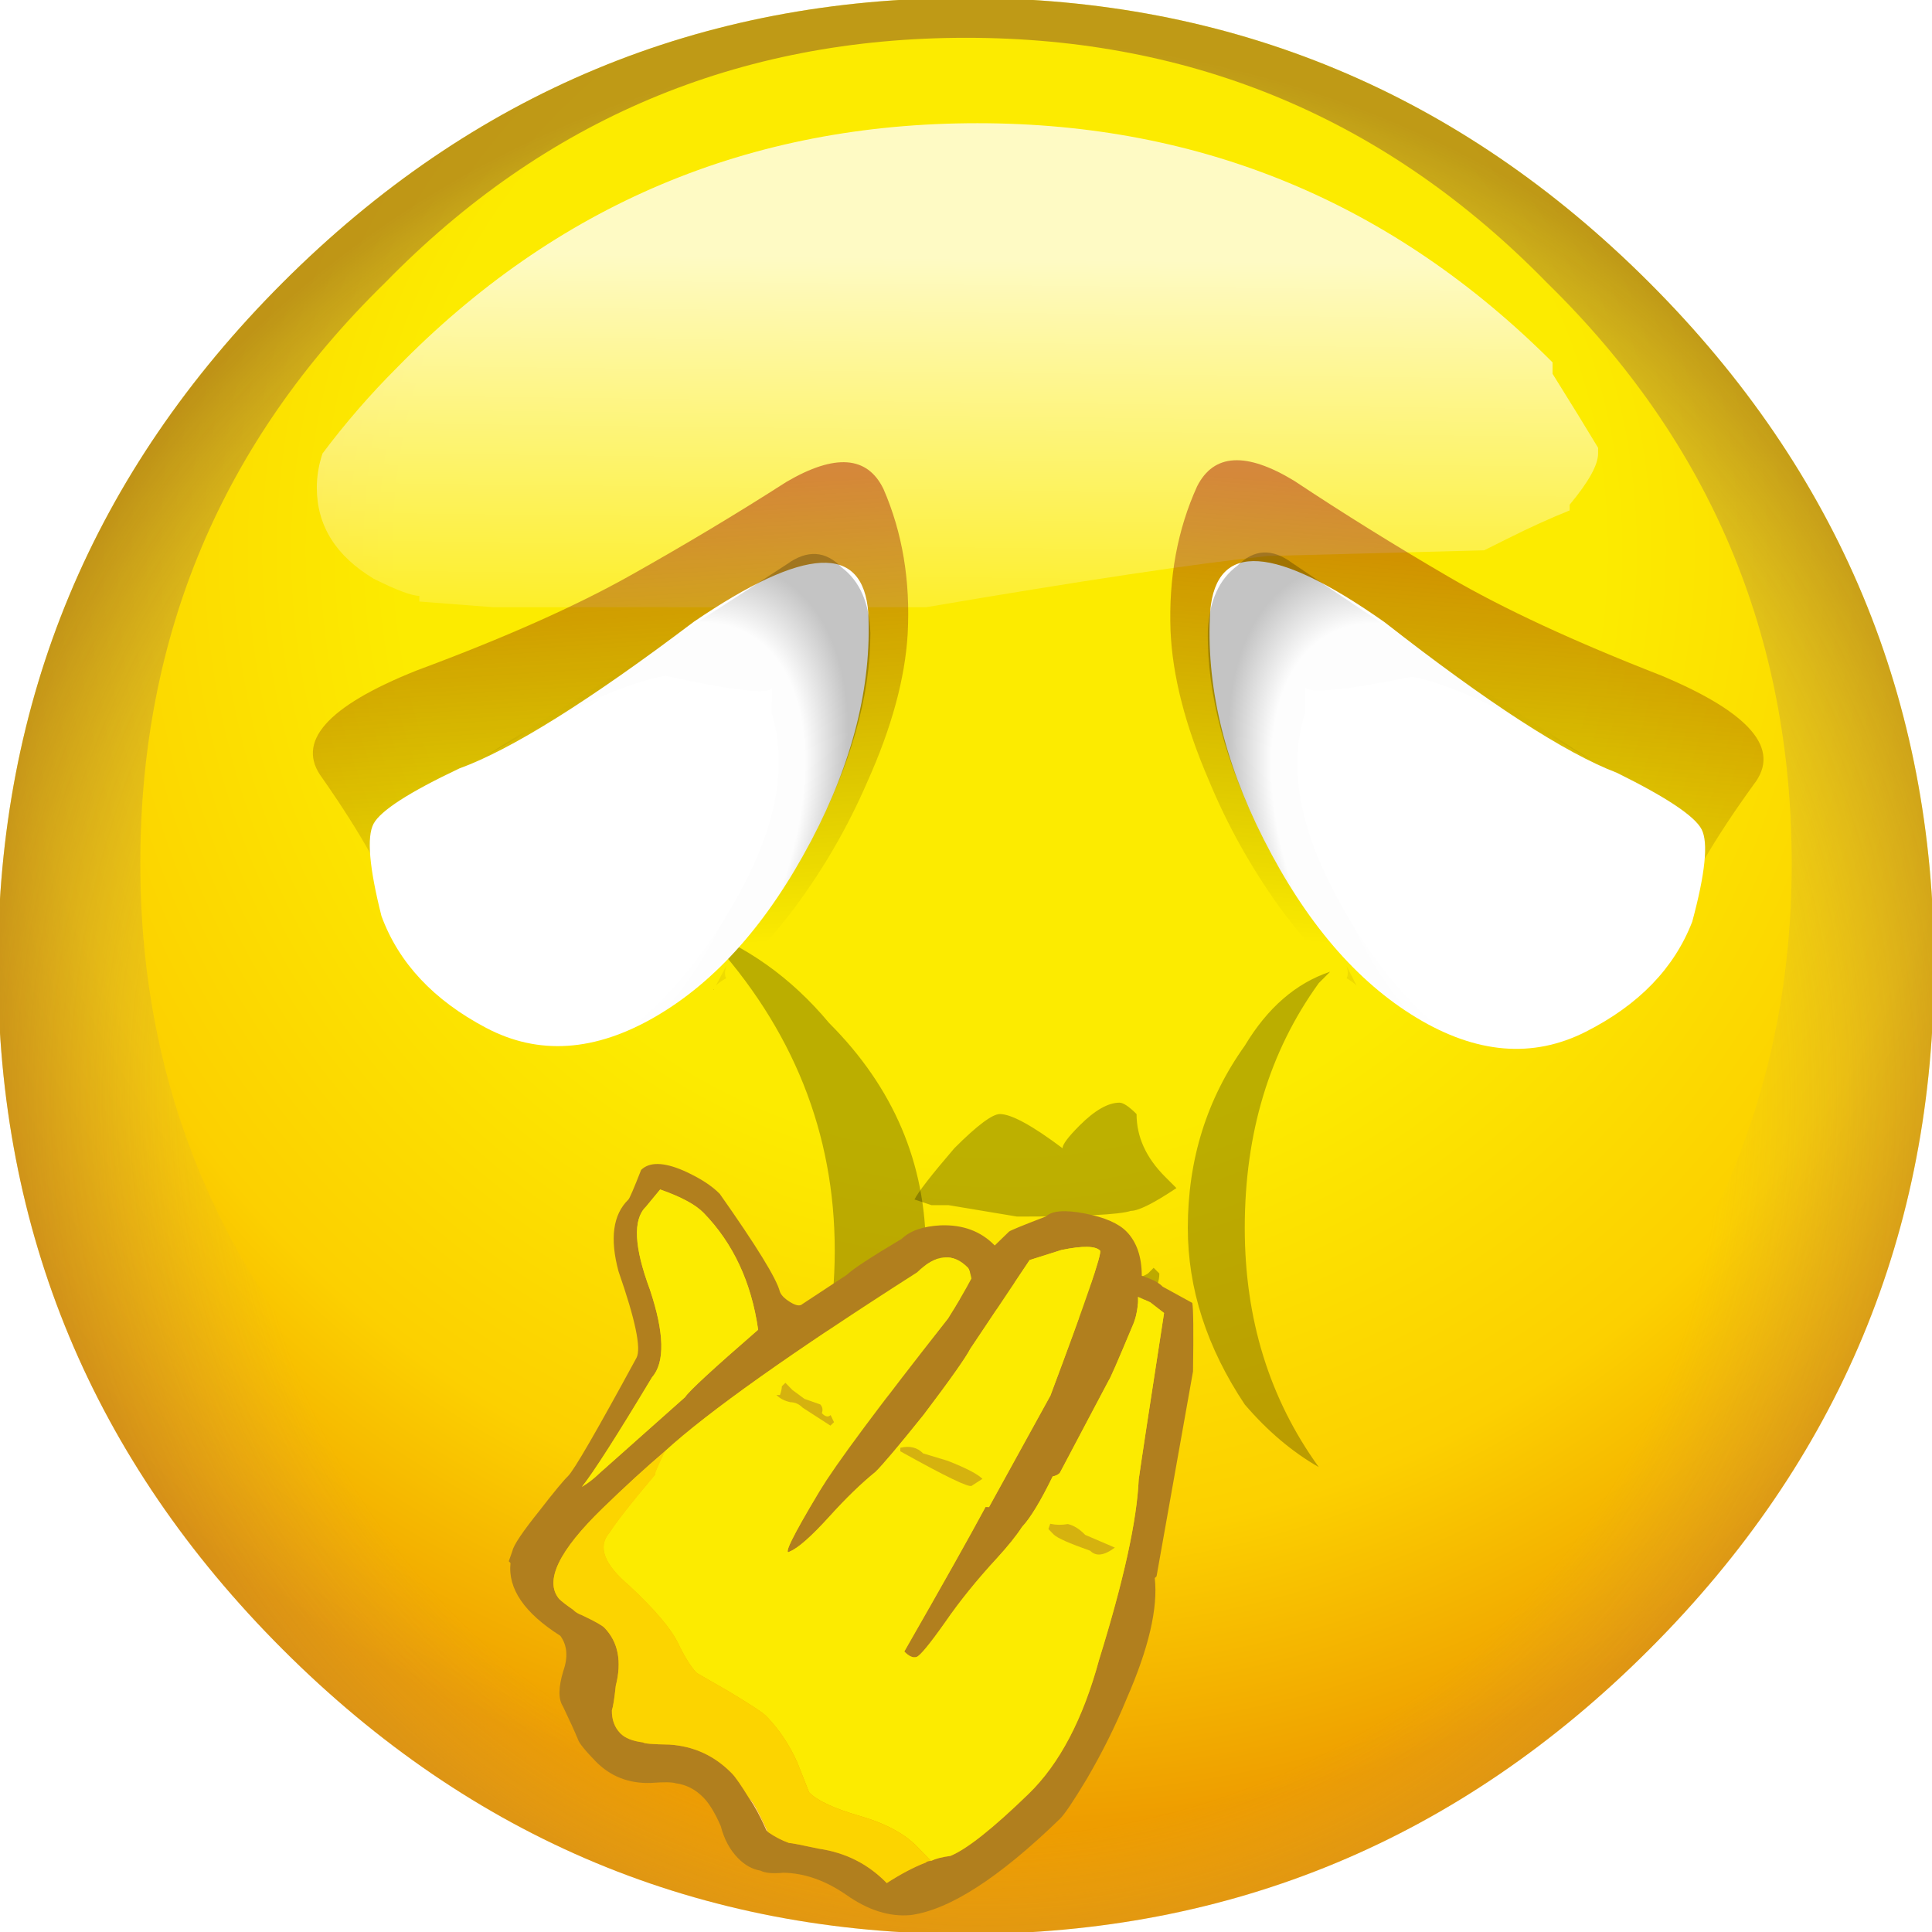
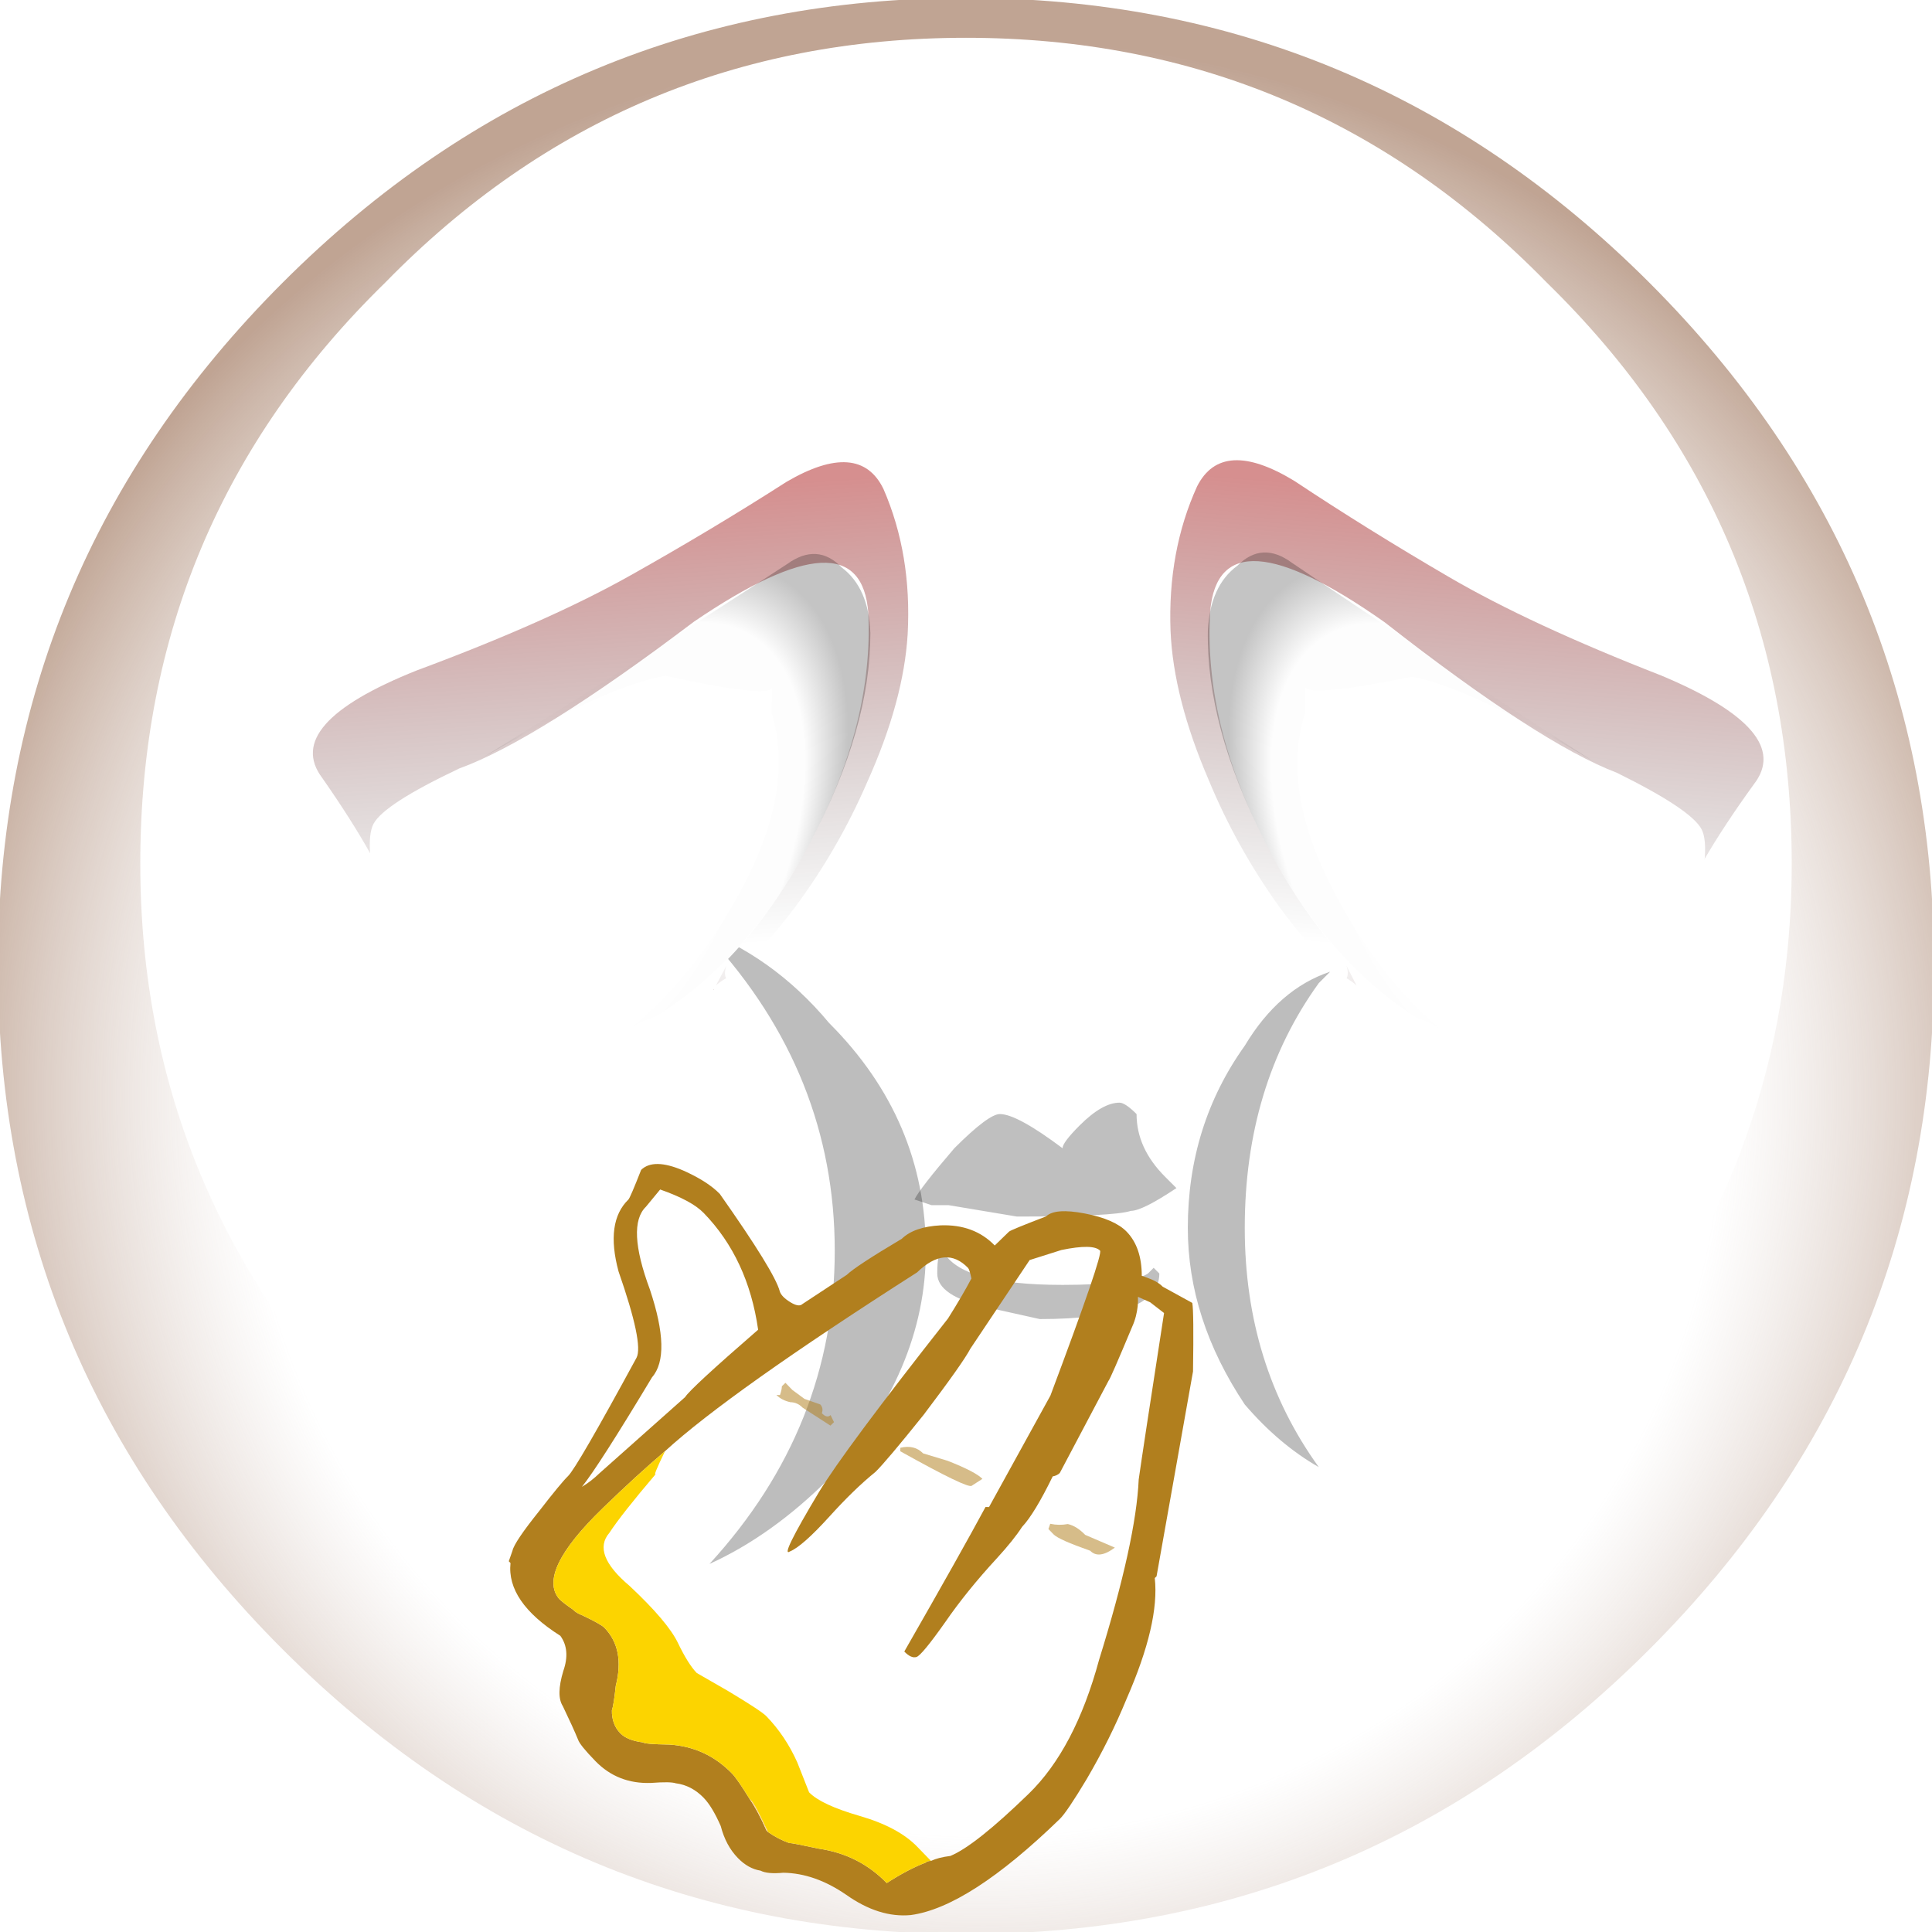
<svg xmlns="http://www.w3.org/2000/svg" xmlns:ns1="http://sodipodi.sourceforge.net/DTD/sodipodi-0.dtd" xmlns:ns2="http://www.inkscape.org/namespaces/inkscape" xmlns:xlink="http://www.w3.org/1999/xlink" version="1.1" preserveAspectRatio="none" x="0px" y="0px" width="64" height="64" viewBox="0 0 64 64" id="svg6219" ns1:docname="445.svg" ns2:version="1.1.2 (0a00cf5339, 2022-02-04)">
  <ns1:namedview id="namedview6221" pagecolor="#505050" bordercolor="#eeeeee" borderopacity="1" ns2:pageshadow="0" ns2:pageopacity="0" ns2:pagecheckerboard="0" showgrid="false" ns2:zoom="1" ns2:cx="3" ns2:cy="9.5" ns2:window-width="2560" ns2:window-height="1356" ns2:window-x="1920" ns2:window-y="0" ns2:window-maximized="1" ns2:current-layer="svg6219" />
  <defs id="defs6113">
    <radialGradient id="Gradient_1" gradientUnits="userSpaceOnUse" cx="0" cy="0" r="11.213" fx="0" fy="0" gradientTransform="translate(0.3,-3.65)" spreadMethod="pad">
      <stop offset="47.059%" stop-color="#FCEB00" id="stop6012" />
      <stop offset="77.647%" stop-color="#FCD000" id="stop6014" />
      <stop offset="100%" stop-color="#EE9D00" id="stop6016" />
    </radialGradient>
    <radialGradient id="Gradient_2" gradientUnits="userSpaceOnUse" cx="0" cy="0" r="9.3" fx="0" fy="0" gradientTransform="translate(0.15,1.15)" spreadMethod="pad">
      <stop offset="69.804%" stop-color="#B19485" stop-opacity="0" id="stop6019" />
      <stop offset="100%" stop-color="#834D2C" stop-opacity="0.51" id="stop6021" />
    </radialGradient>
    <linearGradient id="Gradient_3" gradientUnits="userSpaceOnUse" x1="0.075" y1="-6.25" x2="0.025" y2="-1.85" spreadMethod="pad">
      <stop offset="0.784%" stop-color="#FFFFFF" stop-opacity="0.769" id="stop6024" />
      <stop offset="90.98%" stop-color="#FFFFFF" stop-opacity="0" id="stop6026" />
    </linearGradient>
    <linearGradient id="Gradient_4" gradientUnits="userSpaceOnUse" x1="-3.625" y1="4.45" x2="-3.475" y2="2.35" spreadMethod="pad">
      <stop offset="0%" stop-color="#A10000" stop-opacity="0.22" id="stop6029" />
      <stop offset="89.02%" stop-color="#000000" stop-opacity="0" id="stop6031" />
    </linearGradient>
    <linearGradient id="Gradient_5" gradientUnits="userSpaceOnUse" x1="-2.125" y1="-0.2" x2="-4.575" y2="3.8" spreadMethod="pad">
      <stop offset="1.176%" stop-color="#A10000" stop-opacity="0.439" id="stop6034" />
      <stop offset="89.02%" stop-color="#000000" stop-opacity="0" id="stop6036" />
    </linearGradient>
    <radialGradient id="Gradient_6" gradientUnits="userSpaceOnUse" cx="0" cy="0" r="1.725" fx="0" fy="0" gradientTransform="matrix(1,-0.007,0.014,1.833,-4.15,2.75)" spreadMethod="pad">
      <stop offset="0%" stop-color="#000000" stop-opacity="0" id="stop6039" />
      <stop offset="81.569%" stop-color="#000000" stop-opacity="0.008" id="stop6041" />
      <stop offset="100%" stop-color="#000000" stop-opacity="0.231" id="stop6043" />
    </radialGradient>
    <filter id="Filter_1" x="0" y="0" width="1" height="1" color-interpolation-filters="sRGB">
      <feColorMatrix in="SourceGraphic" type="matrix" values="0.945 -0.123 0.178 0 0 0.031 1.021 -0.053 0 0 -0.146 0.15 0.997 0 0 0 0 0 1 0 " result="result1" id="feColorMatrix6046" />
    </filter>
    <filter id="Filter_2" x="0" y="0" width="1" height="1" color-interpolation-filters="sRGB">
      <feColorMatrix in="SourceGraphic" type="matrix" values="0.988 -0.036 0.049 0 0 0.008 1.007 -0.015 0 0 -0.041 0.038 1.002 0 0 0 0 0 1 0 " result="result1" id="feColorMatrix6049" />
    </filter>
    <g id="FL_0_Comun_Iconos_SmileysElements_smBase_0_Layer3_0_FILL">
-       <path fill="url(#Gradient_1)" stroke="none" d="m 6,-6 q -2.5,-2.5 -6,-2.5 -3.5,0 -6,2.5 -2.5,2.5 -2.5,6 0,3.5 2.5,6 2.5,2.5 6,2.5 Q 3.5,8.5 6,6 8.5,3.5 8.5,0 8.5,-3.5 6,-6 Z" id="path6052" />
-     </g>
+       </g>
    <g id="FL_0_Comun_Iconos_SmileysElements_smBase_0_Layer2_0_FILL">
      <path fill="url(#Gradient_2)" stroke="none" d="m 6,-6 q -2.5,-2.5 -6,-2.5 -3.5,0 -6,2.5 -2.5,2.5 -2.5,6 0,3.5 2.5,6 2.5,2.5 6,2.5 Q 3.5,8.5 6,6 8.5,3.5 8.5,0 8.5,-3.5 6,-6 m -0.9,0 q 2.15,2.1 2.15,5.1 0,2.95 -2.15,5.1 Q 3,6.35 0,6.35 q -3,0 -5.1,-2.15 -2.15,-2.15 -2.15,-5.1 0,-3 2.15,-5.1 2.1,-2.15 5.1,-2.15 3,0 5.1,2.15 z" id="path6055" />
    </g>
    <g id="FL_0_Comun_Iconos_SmileysElements_smBase_0_Layer0_0_FILL">
      <path fill="url(#Gradient_3)" stroke="none" d="m 2.65,-3.6 1.9,-0.05 Q 4.65,-3.7 4.75,-3.75 5.05,-3.9 5.3,-4 V -4.05 Q 5.55,-4.35 5.55,-4.5 V -4.55 Q 5.4,-4.8 5.15,-5.2 q 0,-0.05 0,-0.1 -2.1,-2.1 -5.05,-2.1 -3,0 -5.1,2.15 -0.35,0.35 -0.65,0.75 -0.05,0.15 -0.05,0.3 0,0.5 0.5,0.8 0.3,0.15 0.4,0.15 v 0.05 l 0.65,0.05 h 3.8 q 2.05,-0.35 3,-0.45 z" id="path6058" />
    </g>
    <g id="FL_0_Comun_Iconos_SmileysElements_mcBocas_mcBoca4f_0_Layer2_0_FILL">
      <path fill="#000000" fill-opacity="0.251" stroke="none" d="M 5.6,2.7 Q 5.6,2.9 6.05,3 L 6.5,3.1 q 1.05,0 1.05,-0.4 L 7.5,2.65 7.45,2.7 Q 7.3,2.8 6.7,2.8 5.8,2.8 5.65,2.5 5.6,2.5 5.6,2.7 M 7.7,1.95 Q 7.65,1.9 7.6,1.85 7.35,1.6 7.35,1.3 7.25,1.2 7.2,1.2 7.05,1.2 6.85,1.4 6.7,1.55 6.7,1.6 6.3,1.3 6.15,1.3 6.05,1.3 5.75,1.6 5.45,1.95 5.4,2.05 L 5.55,2.1 q 0.05,0 0.1,0 H 5.7 l 0.6,0.1 q 0.85,0 1,-0.05 0.1,0 0.4,-0.2 z" id="path6061" />
    </g>
    <g id="FL_0_Comun_Iconos_SmileysElements_mcBocas_mcBoca4f_0_Layer1_0_FILL">
      <path fill="#000000" fill-opacity="0.259" stroke="none" d="M 8.95,0.15 Q 9,0.1 9.05,0.05 8.6,0.2 8.3,0.7 7.8,1.4 7.8,2.3 7.8,3.1 8.3,3.85 8.6,4.2 8.95,4.4 8.3,3.5 8.3,2.3 8.3,1.05 8.95,0.15 m -5.5,-0.5 Q 3.5,-0.3 3.6,-0.25 4.7,0.95 4.7,2.5 4.7,4.05 3.6,5.25 4.15,5 4.65,4.5 5.5,3.55 5.5,2.5 5.5,1.35 4.65,0.5 4.15,-0.1 3.45,-0.35 Z" id="path6064" />
    </g>
    <g id="FL_0_Comun_Iconos_SmileysElements_mcOjos_elements_mcOjo1cv2_0_Layer4_0_FILL">
      <path fill="url(#Gradient_4)" stroke="none" d="M -5.4,3.15 V 2.9 Q -5.412,2.972 -5.45,3 -5.409,3.065 -5.4,3.1 Z" id="path6067" />
      <path fill="url(#Gradient_5)" stroke="none" d="m -4.65,-1.55 q -0.5,0.4 -0.8,1.05 -0.25,0.55 -0.3,1.35 -0.05,0.65 0.05,1.3 0.065,0.388 0.15,0.65 0.091,0.111 0.1,0.2 0.038,-0.028 0.05,-0.1 V 3.15 Q -4.95,4.25 -2.1,3.5 -1.809,3.311 -1.4,3.1 -0.853,2.844 -1.7,1.85 -2.542,0.909 -3,0.2 -3.459,-0.51 -3.85,-1.2 -4.25,-1.843 -4.65,-1.55 Z" id="path6069" />
    </g>
    <g id="FL_0_Comun_Iconos_SmileysElements_mcOjos_elements_mcOjo1cv2_0_Layer3_0_FILL">
      <path fill="#ffffff" stroke="none" d="m -3.75,4.4 q 0.8,0 1.3,-0.45 Q -2,3.45 -2,3.25 -2,3.05 -2.45,2.45 -2.95,1.9 -3.7,0.3 q -0.85,-1.6 -1.35,-0.8 -0.5,0.85 -0.5,2.05 0,1.25 0.5,2.05 0.5,0.8 1.3,0.8 z" id="path6072" />
    </g>
    <g id="FL_0_Comun_Iconos_SmileysElements_mcOjos_elements_mcOjo1cv2_0_Layer2_0_FILL">
      <path fill="url(#Gradient_6)" stroke="none" d="m -4.65,-0.75 q -0.3,0.05 -0.5,0.4 -0.398,0.751 -0.4,1.9 0,1.2 0.5,2.05 0.1,0.1 0.15,0.2 -0.3,-0.7 -0.3,-1.6 0,-1 0.5,-1.5 l 0.1,-0.2 q 0,0.1 0.9,0.35 0.4,0.3 1.1,1.4 -0.862,-1.471 -1.6,-2.8 -0.15,-0.3 -0.45,-0.2 z" id="path6075" />
    </g>
    <g id="Mask_0_Comun_Iconos_SmileysElements_mcOjos_elements_mcOjo1cv2_0_1_MASK_0_FILL">
      <path fill="#ffffff" stroke="none" d="m -2.5,2.45 q -0.438,-0.596 -1.25,-2.2 -0.75,-1.555 -1.3,-0.75 -0.5,0.9 -0.5,2.05 0,1.2 0.5,2.05 0.55,0.8 1.3,0.8 0.802,0.005 1.25,-0.5 0.484,-0.461 0.45,-0.65 0.026,-0.197 -0.45,-0.8 z" id="path6078" />
    </g>
    <g id="FL_0_Comun_Iconos_SmileysElements_mcOjos_pupila_0_Layer1_0_FILL">
      <path fill="#9a8876" stroke="none" d="m 1.35,2.8 q 0.6,0 1,-0.4 0.4,-0.4 0.4,-1 0,-0.6 -0.4,-1 Q 1.95,0 1.35,0 0.75,0 0.4,0.4 0,0.8 0,1.4 0,2 0.4,2.4 0.75,2.8 1.35,2.8 Z" id="path6081" />
    </g>
    <g id="FL_0_Comun_Iconos_SmileysElements_mcOjos_pupila_0_Layer0_0_FILL">
      <path fill="#000000" stroke="none" d="m 0.8,2.15 q 0.3,0.3 0.7,0.3 0.45,0 0.75,-0.3 Q 2.5,1.9 2.5,1.45 2.5,1 2.25,0.75 1.95,0.45 1.5,0.45 1.1,0.45 0.8,0.75 0.55,1 0.55,1.45 q 0,0.45 0.25,0.7 z" id="path6084" />
    </g>
    <g id="FL_0_Comun_Iconos_SmileysElements_mcOjos_elements_mcOjo1cv1_0_Layer4_0_FILL">
      <path fill="url(#Gradient_4)" stroke="none" d="M -5.4,3.15 V 2.9 Q -5.412,2.972 -5.45,3 -5.409,3.065 -5.4,3.1 Z" id="path6087" />
      <path fill="url(#Gradient_5)" stroke="none" d="m -4.65,-1.55 q -0.5,0.4 -0.8,1.05 -0.25,0.55 -0.3,1.35 -0.05,0.65 0.05,1.3 0.065,0.388 0.15,0.65 0.091,0.111 0.1,0.2 0.038,-0.028 0.05,-0.1 V 3.15 Q -4.95,4.25 -2.1,3.5 -1.809,3.311 -1.4,3.1 -0.853,2.844 -1.7,1.85 -2.542,0.909 -3,0.2 -3.459,-0.51 -3.85,-1.2 -4.25,-1.843 -4.65,-1.55 Z" id="path6089" />
    </g>
    <g id="FL_0_Comun_Iconos_SmileysElements_mcOjos_elements_mcOjo1cv1_0_Layer3_0_FILL">
      <path fill="#ffffff" stroke="none" d="m -3.75,4.4 q 0.8,0 1.3,-0.45 Q -2,3.45 -2,3.25 -2,3.05 -2.45,2.45 -2.95,1.9 -3.7,0.3 q -0.85,-1.6 -1.35,-0.8 -0.5,0.85 -0.5,2.05 0,1.25 0.5,2.05 0.5,0.8 1.3,0.8 z" id="path6092" />
    </g>
    <g id="FL_0_Comun_Iconos_SmileysElements_mcOjos_elements_mcOjo1cv1_0_Layer2_0_FILL">
      <path fill="url(#Gradient_6)" stroke="none" d="m -4.65,-0.75 q -0.3,0.05 -0.5,0.4 -0.398,0.751 -0.4,1.9 0,1.2 0.5,2.05 0.1,0.1 0.15,0.2 -0.3,-0.7 -0.3,-1.6 0,-1 0.5,-1.5 l 0.1,-0.2 q 0,0.1 0.9,0.35 0.4,0.3 1.1,1.4 -0.862,-1.471 -1.6,-2.8 -0.15,-0.3 -0.45,-0.2 z" id="path6095" />
    </g>
    <g id="Mask_0_Comun_Iconos_SmileysElements_mcOjos_elements_mcOjo1cv1_0_1_MASK_0_FILL">
      <path fill="#ffffff" stroke="none" d="m -2.5,2.45 q -0.438,-0.596 -1.25,-2.2 -0.75,-1.555 -1.3,-0.75 -0.5,0.9 -0.5,2.05 0,1.2 0.5,2.05 0.55,0.8 1.3,0.8 0.802,0.005 1.25,-0.5 0.484,-0.461 0.45,-0.65 0.026,-0.197 -0.45,-0.8 z" id="path6098" />
    </g>
    <g id="FL_0_Comun_Iconos_SmileysElements_manoApretada_0_Layer1_0_FILL">
      <path fill="#b17f1e" stroke="none" d="m 13,8.8 v 0 Q 13,8.2 12.5,7.75 12.1,7.4 11.75,7.4 10.7,7.15 10.45,7.15 L 9.4,6.95 Q 9.3,6.95 9.25,6.75 9.2,6.55 9.25,6.45 9.45,6.1 9.75,4.2 9.75,3.85 9.55,3.35 9.3,2.75 8.95,2.75 8.4,3 8.35,3 7.7,3 7.2,3.9 6.55,5.3 6.25,5.4 3.85,6.15 3.6,6.15 3.4,6.15 2.7,6.25 1.9,6.35 1.75,6.45 1.65,6.5 1.55,6.55 V 6.6 Q 0.95,7.1 1.25,8.35 1.2,8.7 0.8,8.9 0.35,9.15 0.3,9.4 0.15,9.85 0.05,10.1 0,10.2 0,10.65 q 0,0.65 0.5,1.1 0.3,0.25 0.35,0.35 0.2,0.25 0.2,0.6 0,0.25 -0.15,0.65 -0.2,0.35 -0.2,0.7 0,0.3 0.15,0.5 0.05,0.15 0.3,0.35 0.45,0.45 0.6,1.2 0.15,0.8 0.65,1.2 0.95,0.7 3.5,0.7 0.2,0 0.95,-0.2 0.9,-0.25 1.7,-0.6 1.541,-0.629 2.1,-1.35 h 0.05 l 3.4,-2.45 q 0.85,-0.85 0.95,-1 l -0.2,-0.65 q 0,-0.15 -0.1,-0.35 -0.027,-0.054 -0.05,-0.1 0.4,-0.414 0.4,-0.85 Q 15.1,10.1 14.75,9.6 14.4,9.1 14.15,9.1 13.45,8.8 13.4,8.8 13.259,8.8 13,8.8 M 11.5,8.1 q 0.8,0 0.8,0.65 0,0.043 -0.1,0.2 Q 11.823,9.073 11.3,9.2 7.95,9.65 7,9.9 5.5,10.3 5.75,10.35 6,10.45 6.8,10.4 q 0.75,-0.05 1.3,0 0.3,0 1.5,-0.15 1.3,-0.2 1.6,-0.3 l 2.1,-0.45 0.6,0.3 q 0.55,0.35 0.55,0.55 0,0.1 -2.75,1.4 v 0 L 9.25,12.5 9.2,12.45 Q 8.246,12.753 6,13.4 q 0,0.2 0.1,0.25 0.1,0.05 0.9,-0.1 0.75,-0.15 1.65,-0.2 0.491,-0.029 0.8,-0.1 v 0 Q 9.813,13.234 10.6,12.95 10.675,13 10.75,13 l 2,-0.65 q 0.05,0 1.1,-0.45 0.098,-0.038 0.2,-0.1 0.177,-0.11 0.3,-0.25 l 0.1,0.25 0.05,0.35 q -2.25,1.7 -2.7,2.05 -0.9,0.85 -3.1,2.05 Q 7.1,17.2 5.8,17.2 4.3,17.2 3.8,17 3.6,16.85 3.45,16.8 3.4,16.75 3.35,16.75 3,16.6 2.5,16.5 2.5,15.7 2,15.05 1.7,14.6 1.65,14.55 1.55,14.35 1.5,14.1 V 14.05 Q 1.65,13.65 1.7,13.35 1.8,12.9 1.8,12.75 1.8,12 1.3,11.45 0.95,11.1 0.95,11.05 0.75,10.8 0.75,10.6 q 0,-0.25 0.2,-0.45 0.1,-0.05 0.4,-0.3 Q 2,9.45 2,8.85 2,8.75 1.85,8.35 1.8,8.25 1.8,8.15 1.75,7.9 1.75,7.8 1.8,7.1 3.65,7.1 4.6,7.1 5.35,7.15 7.1,7.2 11.5,8.1 M 6.2,5.9 Q 6.8,5.85 7.4,4.6 7.95,3.35 8.5,3.35 L 8.95,3.3 Q 9.25,3.9 9.25,4.25 9.25,5.53 8.4,6.7 6.6,6.6 6.4,6.65 L 4.1,6.55 Q 3.863,6.55 3.65,6.5 4.194,6.432 6.2,5.9 Z" id="path6101" />
-       <path fill="#fceb00" stroke="none" d="M 7.4,4.6 Q 6.8,5.85 6.2,5.9 4.194,6.432 3.65,6.5 3.863,6.55 4.1,6.55 l 2.3,0.1 Q 6.6,6.6 8.4,6.7 9.25,5.53 9.25,4.25 9.25,3.9 8.95,3.3 L 8.5,3.35 q -0.55,0 -1.1,1.25 m 4.9,4.15 Q 12.3,8.1 11.5,8.1 7.1,7.2 5.35,7.15 4.8,7.35 4.9,7.35 3.85,7.45 3.4,7.55 2.85,7.6 2.95,8.6 3,9.65 2.85,10.1 2.7,10.55 2.7,10.8 l 0.2,0.7 q 0.2,0.75 0.2,0.9 0,0.55 -0.2,1.1 l -0.25,0.6 q 0,0.35 0.4,1.05 0.4,0.7 0.4,1.25 0,0.25 0,0.4 0.15,0.05 0.35,0.2 0.5,0.2 2,0.2 1.3,0 2.9,-0.95 2.2,-1.2 3.1,-2.05 0.45,-0.35 2.7,-2.05 l -0.05,-0.35 -0.1,-0.25 q -0.123,0.14 -0.3,0.25 -0.102,0.062 -0.2,0.1 -1.05,0.45 -1.1,0.45 l -2,0.65 q -0.075,0 -0.15,-0.05 -0.787,0.284 -1.15,0.3 v 0 Q 9.141,13.321 8.65,13.35 7.75,13.4 7,13.55 6.2,13.7 6.1,13.65 6,13.6 6,13.4 8.246,12.753 9.2,12.45 l 0.05,0.05 2.45,-0.75 v 0 q 2.75,-1.3 2.75,-1.4 0,-0.2 -0.55,-0.55 L 13.3,9.5 11.2,9.95 q -0.3,0.1 -1.6,0.3 Q 8.4,10.4 8.1,10.4 7.55,10.35 6.8,10.4 6,10.45 5.75,10.35 5.5,10.3 7,9.9 7.95,9.65 11.3,9.2 11.823,9.073 12.2,8.95 12.3,8.793 12.3,8.75 Z" id="path6103" />
      <path fill="#ffcc99" stroke="none" d="m 1.7,13.4 v -0.05 q -0.05,0.3 -0.2,0.7 v 0.05 q 0.05,-0.15 0.1,-0.3 0.1,-0.3 0.1,-0.4 z" id="path6105" />
      <path fill="#fcd400" stroke="none" d="M 2.95,8.6 Q 2.85,7.6 3.4,7.55 3.85,7.45 4.9,7.35 4.8,7.35 5.35,7.15 4.6,7.1 3.65,7.1 q -1.85,0 -1.9,0.7 0,0.1 0.05,0.35 0,0.1 0.05,0.2 0.15,0.4 0.15,0.5 0,0.6 -0.65,1 -0.3,0.25 -0.4,0.3 -0.2,0.2 -0.2,0.45 0,0.2 0.2,0.45 0,0.05 0.35,0.4 0.5,0.55 0.5,1.3 0,0.15 -0.1,0.6 v 0.05 q 0,0.1 -0.1,0.4 -0.05,0.15 -0.1,0.3 0.05,0.25 0.15,0.45 0.05,0.05 0.35,0.5 0.5,0.65 0.5,1.45 0.5,0.1 0.85,0.25 0.05,0 0.1,0.05 0,-0.15 0,-0.4 0,-0.55 -0.4,-1.25 -0.4,-0.7 -0.4,-1.05 L 2.9,13.5 q 0.2,-0.55 0.2,-1.1 0,-0.15 -0.2,-0.9 L 2.7,10.8 Q 2.7,10.55 2.85,10.1 3,9.65 2.95,8.6 Z" id="path6107" />
    </g>
    <g id="FL_0_Comun_Iconos_SmileysElements_manoApretada_0_Layer0_0_FILL">
      <path fill="#b17f1e" fill-opacity="0.522" stroke="none" d="m 9.8,13.8 q 0,0.15 0.3,0.75 0,0.25 0.4,0.3 l -0.25,-0.6 q 0,-0.25 -0.1,-0.4 Q 10,13.75 9.9,13.6 l -0.1,0.05 v 0.15 m -1,-3.4 -0.05,0.05 q 0.45,1.5 0.55,1.5 L 9.55,12 q 0,-0.2 -0.25,-0.75 L 9.05,10.8 q 0,-0.25 -0.25,-0.4 M 8.05,7.85 H 7.95 Q 7.9,7.9 7.8,7.95 L 7.75,7.9 q 0,0.15 0.1,0.3 0.1,0.1 0.1,0.25 L 8.1,9.1 H 8.2 L 8.25,8.95 q -0.1,0 -0.1,-0.15 0.1,-0.05 0.1,-0.15 L 8.1,8.35 8.05,8.05 Z" id="path6110" />
    </g>
  </defs>
  <g id="g6217" transform="matrix(3.2,0,0,3.2,7.7e-5,7.7e-5)">
    <g filter="url(#Filter_1)" id="g6129">
      <g transform="matrix(1.179,0,0,1.179,10,10)" id="g6127">
        <g id="g6117">
          <use xlink:href="#FL_0_Comun_Iconos_SmileysElements_smBase_0_Layer3_0_FILL" id="use6115" x="0" y="0" width="100%" height="100%" />
        </g>
        <g id="g6121">
          <use xlink:href="#FL_0_Comun_Iconos_SmileysElements_smBase_0_Layer2_0_FILL" id="use6119" x="0" y="0" width="100%" height="100%" />
        </g>
        <g id="g6125">
          <use xlink:href="#FL_0_Comun_Iconos_SmileysElements_smBase_0_Layer0_0_FILL" id="use6123" x="0" y="0" width="100%" height="100%" />
        </g>
      </g>
    </g>
    <g transform="matrix(1.179,0,0,1.179,3.1,10)" id="g6139">
      <g id="g6133">
        <use xlink:href="#FL_0_Comun_Iconos_SmileysElements_mcBocas_mcBoca4f_0_Layer2_0_FILL" id="use6131" x="0" y="0" width="100%" height="100%" />
      </g>
      <g id="g6137">
        <use xlink:href="#FL_0_Comun_Iconos_SmileysElements_mcBocas_mcBoca4f_0_Layer1_0_FILL" id="use6135" x="0" y="0" width="100%" height="100%" />
      </g>
    </g>
    <g transform="matrix(1.152,-0.018,0.018,1.152,7.35,6.1)" id="g6203">
      <g transform="matrix(0.899,-0.438,0.438,0.899,9.25,-1.5)" id="g6170">
        <g id="g6143">
          <use xlink:href="#FL_0_Comun_Iconos_SmileysElements_mcOjos_elements_mcOjo1cv2_0_Layer4_0_FILL" id="use6141" x="0" y="0" width="100%" height="100%" />
        </g>
        <g id="g6147">
          <use xlink:href="#FL_0_Comun_Iconos_SmileysElements_mcOjos_elements_mcOjo1cv2_0_Layer3_0_FILL" id="use6145" x="0" y="0" width="100%" height="100%" />
        </g>
        <g id="g6151">
          <use xlink:href="#FL_0_Comun_Iconos_SmileysElements_mcOjos_elements_mcOjo1cv2_0_Layer2_0_FILL" id="use6149" x="0" y="0" width="100%" height="100%" />
        </g>
        <mask id="Mask_Mask_1">
          <g id="g6155">
            <use xlink:href="#Mask_0_Comun_Iconos_SmileysElements_mcOjos_elements_mcOjo1cv2_0_1_MASK_0_FILL" id="use6153" x="0" y="0" width="100%" height="100%" />
          </g>
        </mask>
        <g mask="url(#Mask_Mask_1)" id="g6168">
          <g transform="matrix(0.582,0,0,0.582,-5.9,1.15)" id="g6166">
            <g id="g6160">
              <use xlink:href="#FL_0_Comun_Iconos_SmileysElements_mcOjos_pupila_0_Layer1_0_FILL" id="use6158" x="0" y="0" width="100%" height="100%" />
            </g>
            <g id="g6164">
              <use xlink:href="#FL_0_Comun_Iconos_SmileysElements_mcOjos_pupila_0_Layer0_0_FILL" id="use6162" x="0" y="0" width="100%" height="100%" />
            </g>
          </g>
        </g>
      </g>
      <g transform="matrix(-0.877,-0.48,-0.48,0.877,-3.25,-1.75)" id="g6201">
        <g id="g6174">
          <use xlink:href="#FL_0_Comun_Iconos_SmileysElements_mcOjos_elements_mcOjo1cv1_0_Layer4_0_FILL" id="use6172" x="0" y="0" width="100%" height="100%" />
        </g>
        <g id="g6178">
          <use xlink:href="#FL_0_Comun_Iconos_SmileysElements_mcOjos_elements_mcOjo1cv1_0_Layer3_0_FILL" id="use6176" x="0" y="0" width="100%" height="100%" />
        </g>
        <g id="g6182">
          <use xlink:href="#FL_0_Comun_Iconos_SmileysElements_mcOjos_elements_mcOjo1cv1_0_Layer2_0_FILL" id="use6180" x="0" y="0" width="100%" height="100%" />
        </g>
        <mask id="Mask_Mask_2">
          <g id="g6186">
            <use xlink:href="#Mask_0_Comun_Iconos_SmileysElements_mcOjos_elements_mcOjo1cv1_0_1_MASK_0_FILL" id="use6184" x="0" y="0" width="100%" height="100%" />
          </g>
        </mask>
        <g mask="url(#Mask_Mask_2)" id="g6199">
          <g transform="matrix(0.58,0,0,0.58,-5.85,1.05)" id="g6197">
            <g id="g6191">
              <use xlink:href="#FL_0_Comun_Iconos_SmileysElements_mcOjos_pupila_0_Layer1_0_FILL" id="use6189" x="0" y="0" width="100%" height="100%" />
            </g>
            <g id="g6195">
              <use xlink:href="#FL_0_Comun_Iconos_SmileysElements_mcOjos_pupila_0_Layer0_0_FILL" id="use6193" x="0" y="0" width="100%" height="100%" />
            </g>
          </g>
        </g>
      </g>
    </g>
    <g filter="url(#Filter_2)" id="g6215">
      <g transform="matrix(0.369,-0.358,0.358,0.369,2.35,14.3)" id="g6213">
        <g id="g6207">
          <use xlink:href="#FL_0_Comun_Iconos_SmileysElements_manoApretada_0_Layer1_0_FILL" id="use6205" x="0" y="0" width="100%" height="100%" />
        </g>
        <g id="g6211">
          <use xlink:href="#FL_0_Comun_Iconos_SmileysElements_manoApretada_0_Layer0_0_FILL" id="use6209" x="0" y="0" width="100%" height="100%" />
        </g>
      </g>
    </g>
  </g>
</svg>